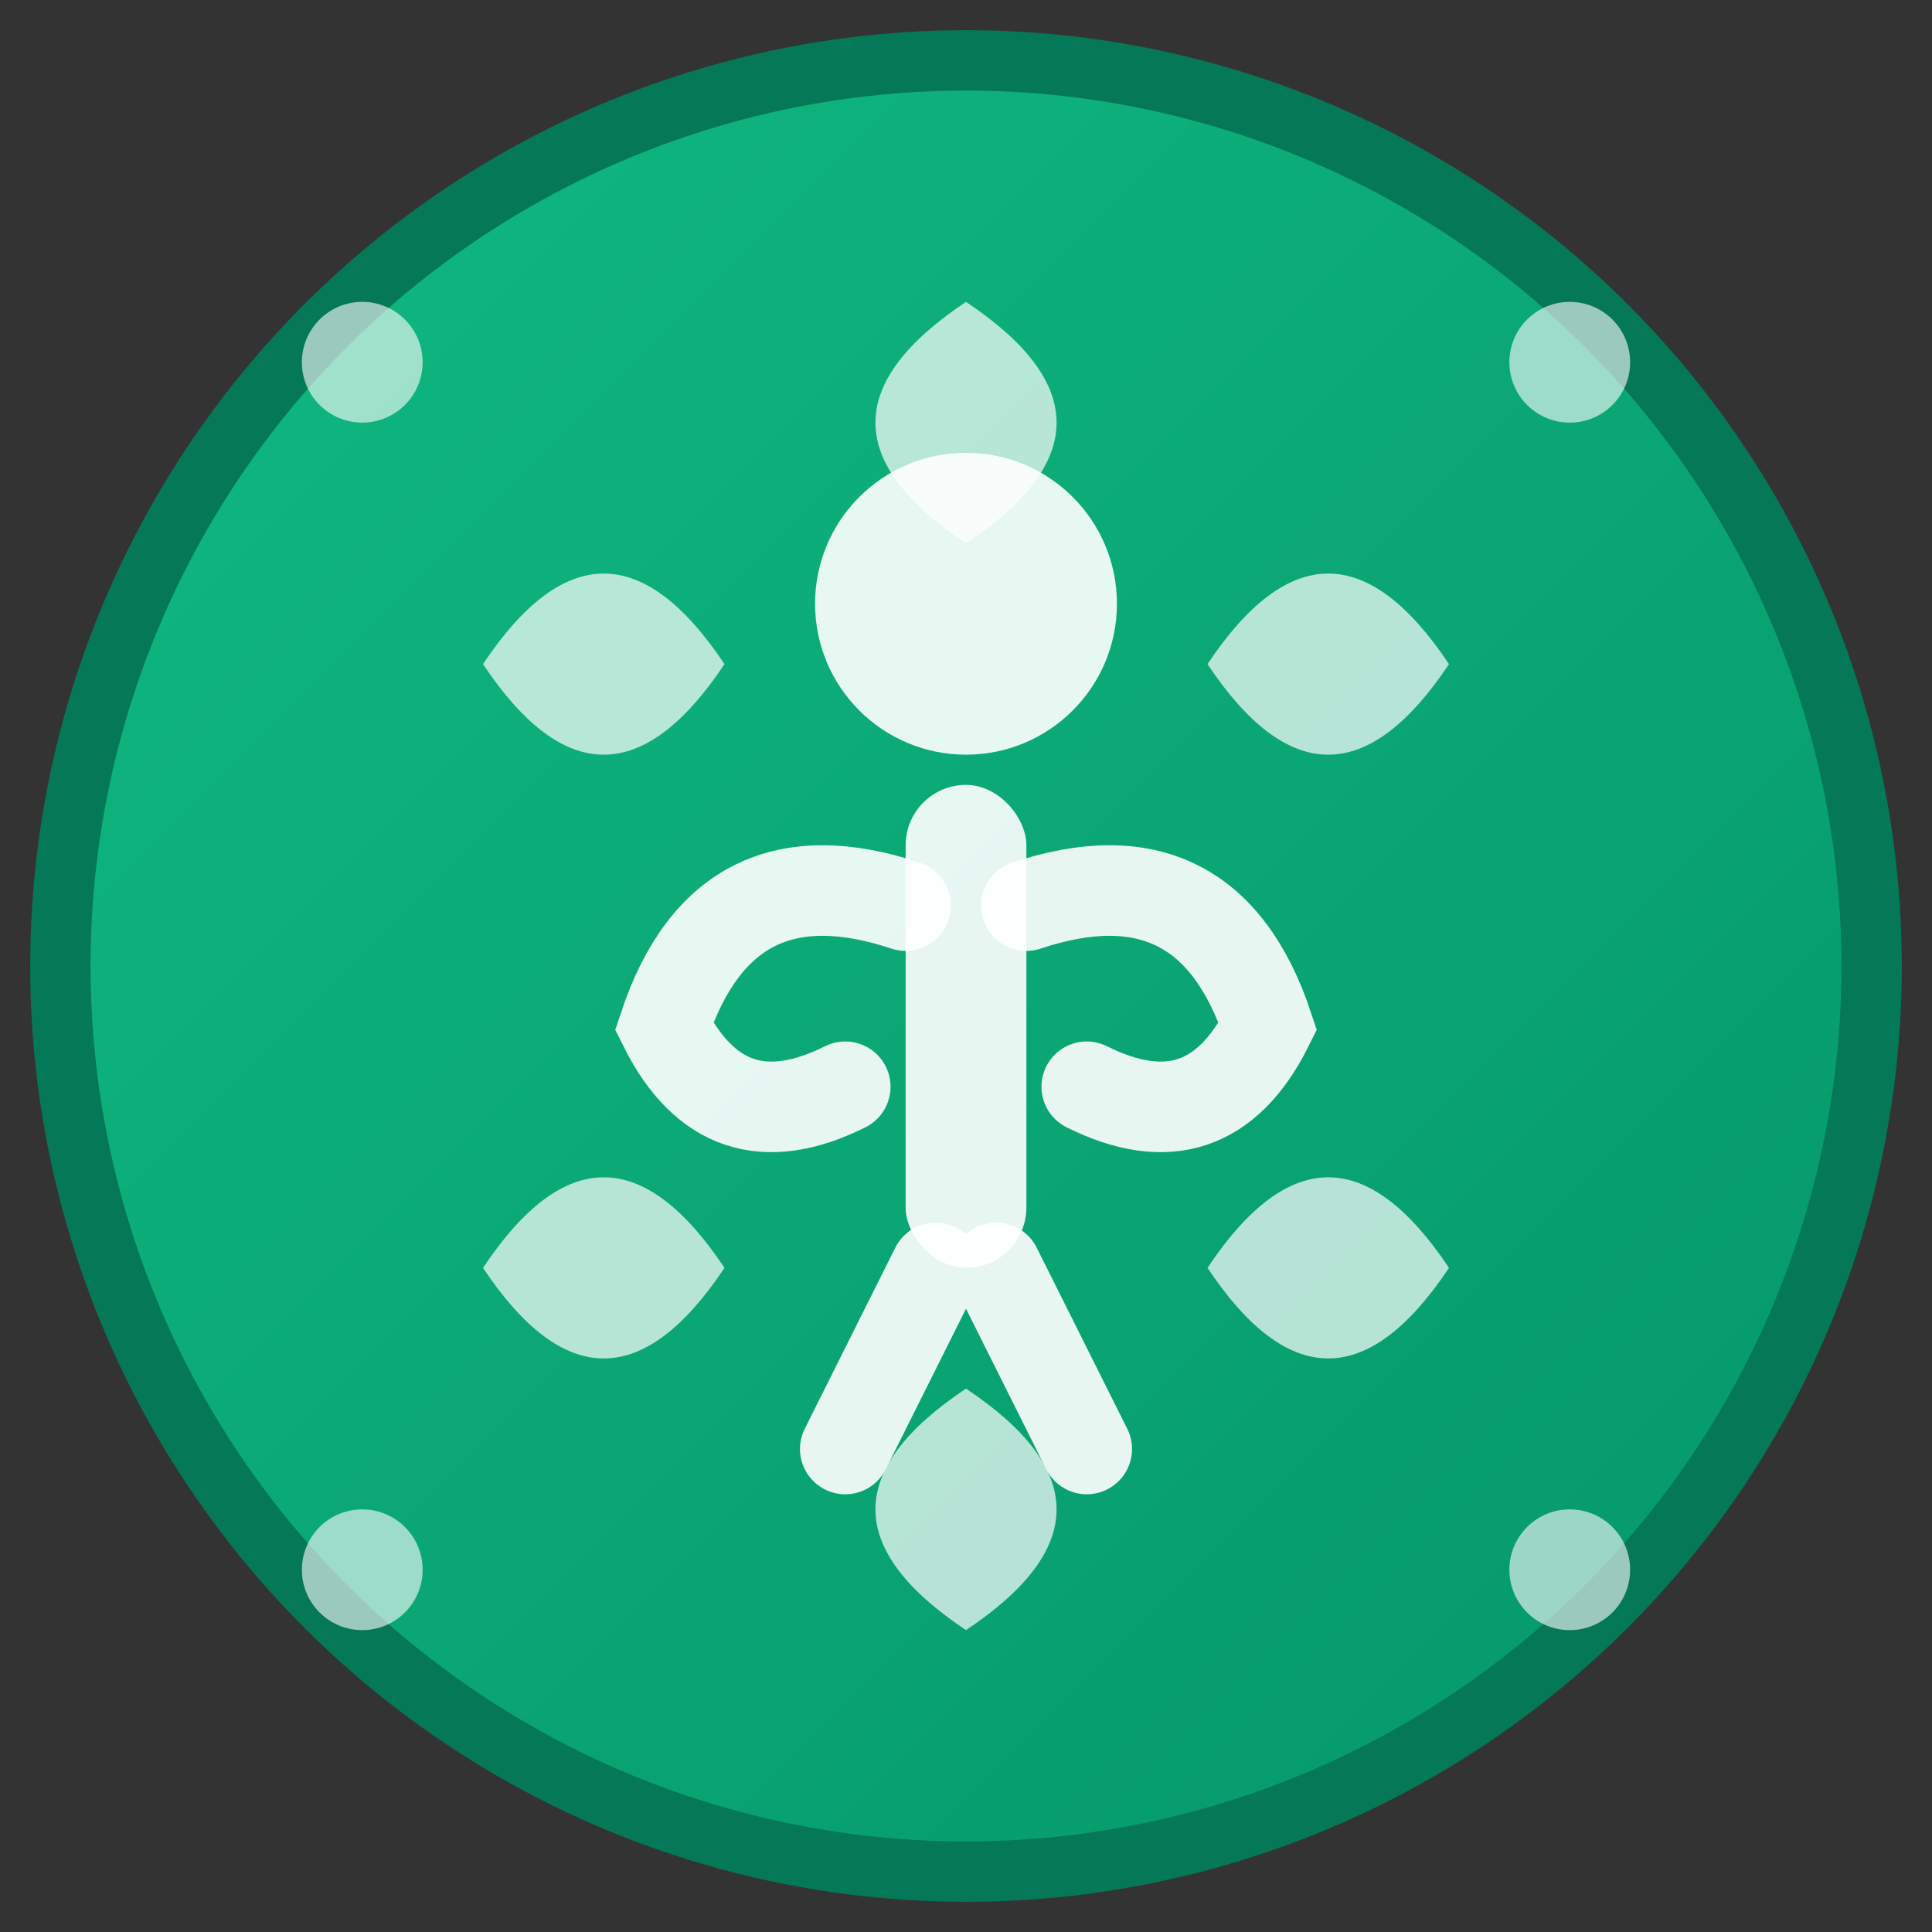
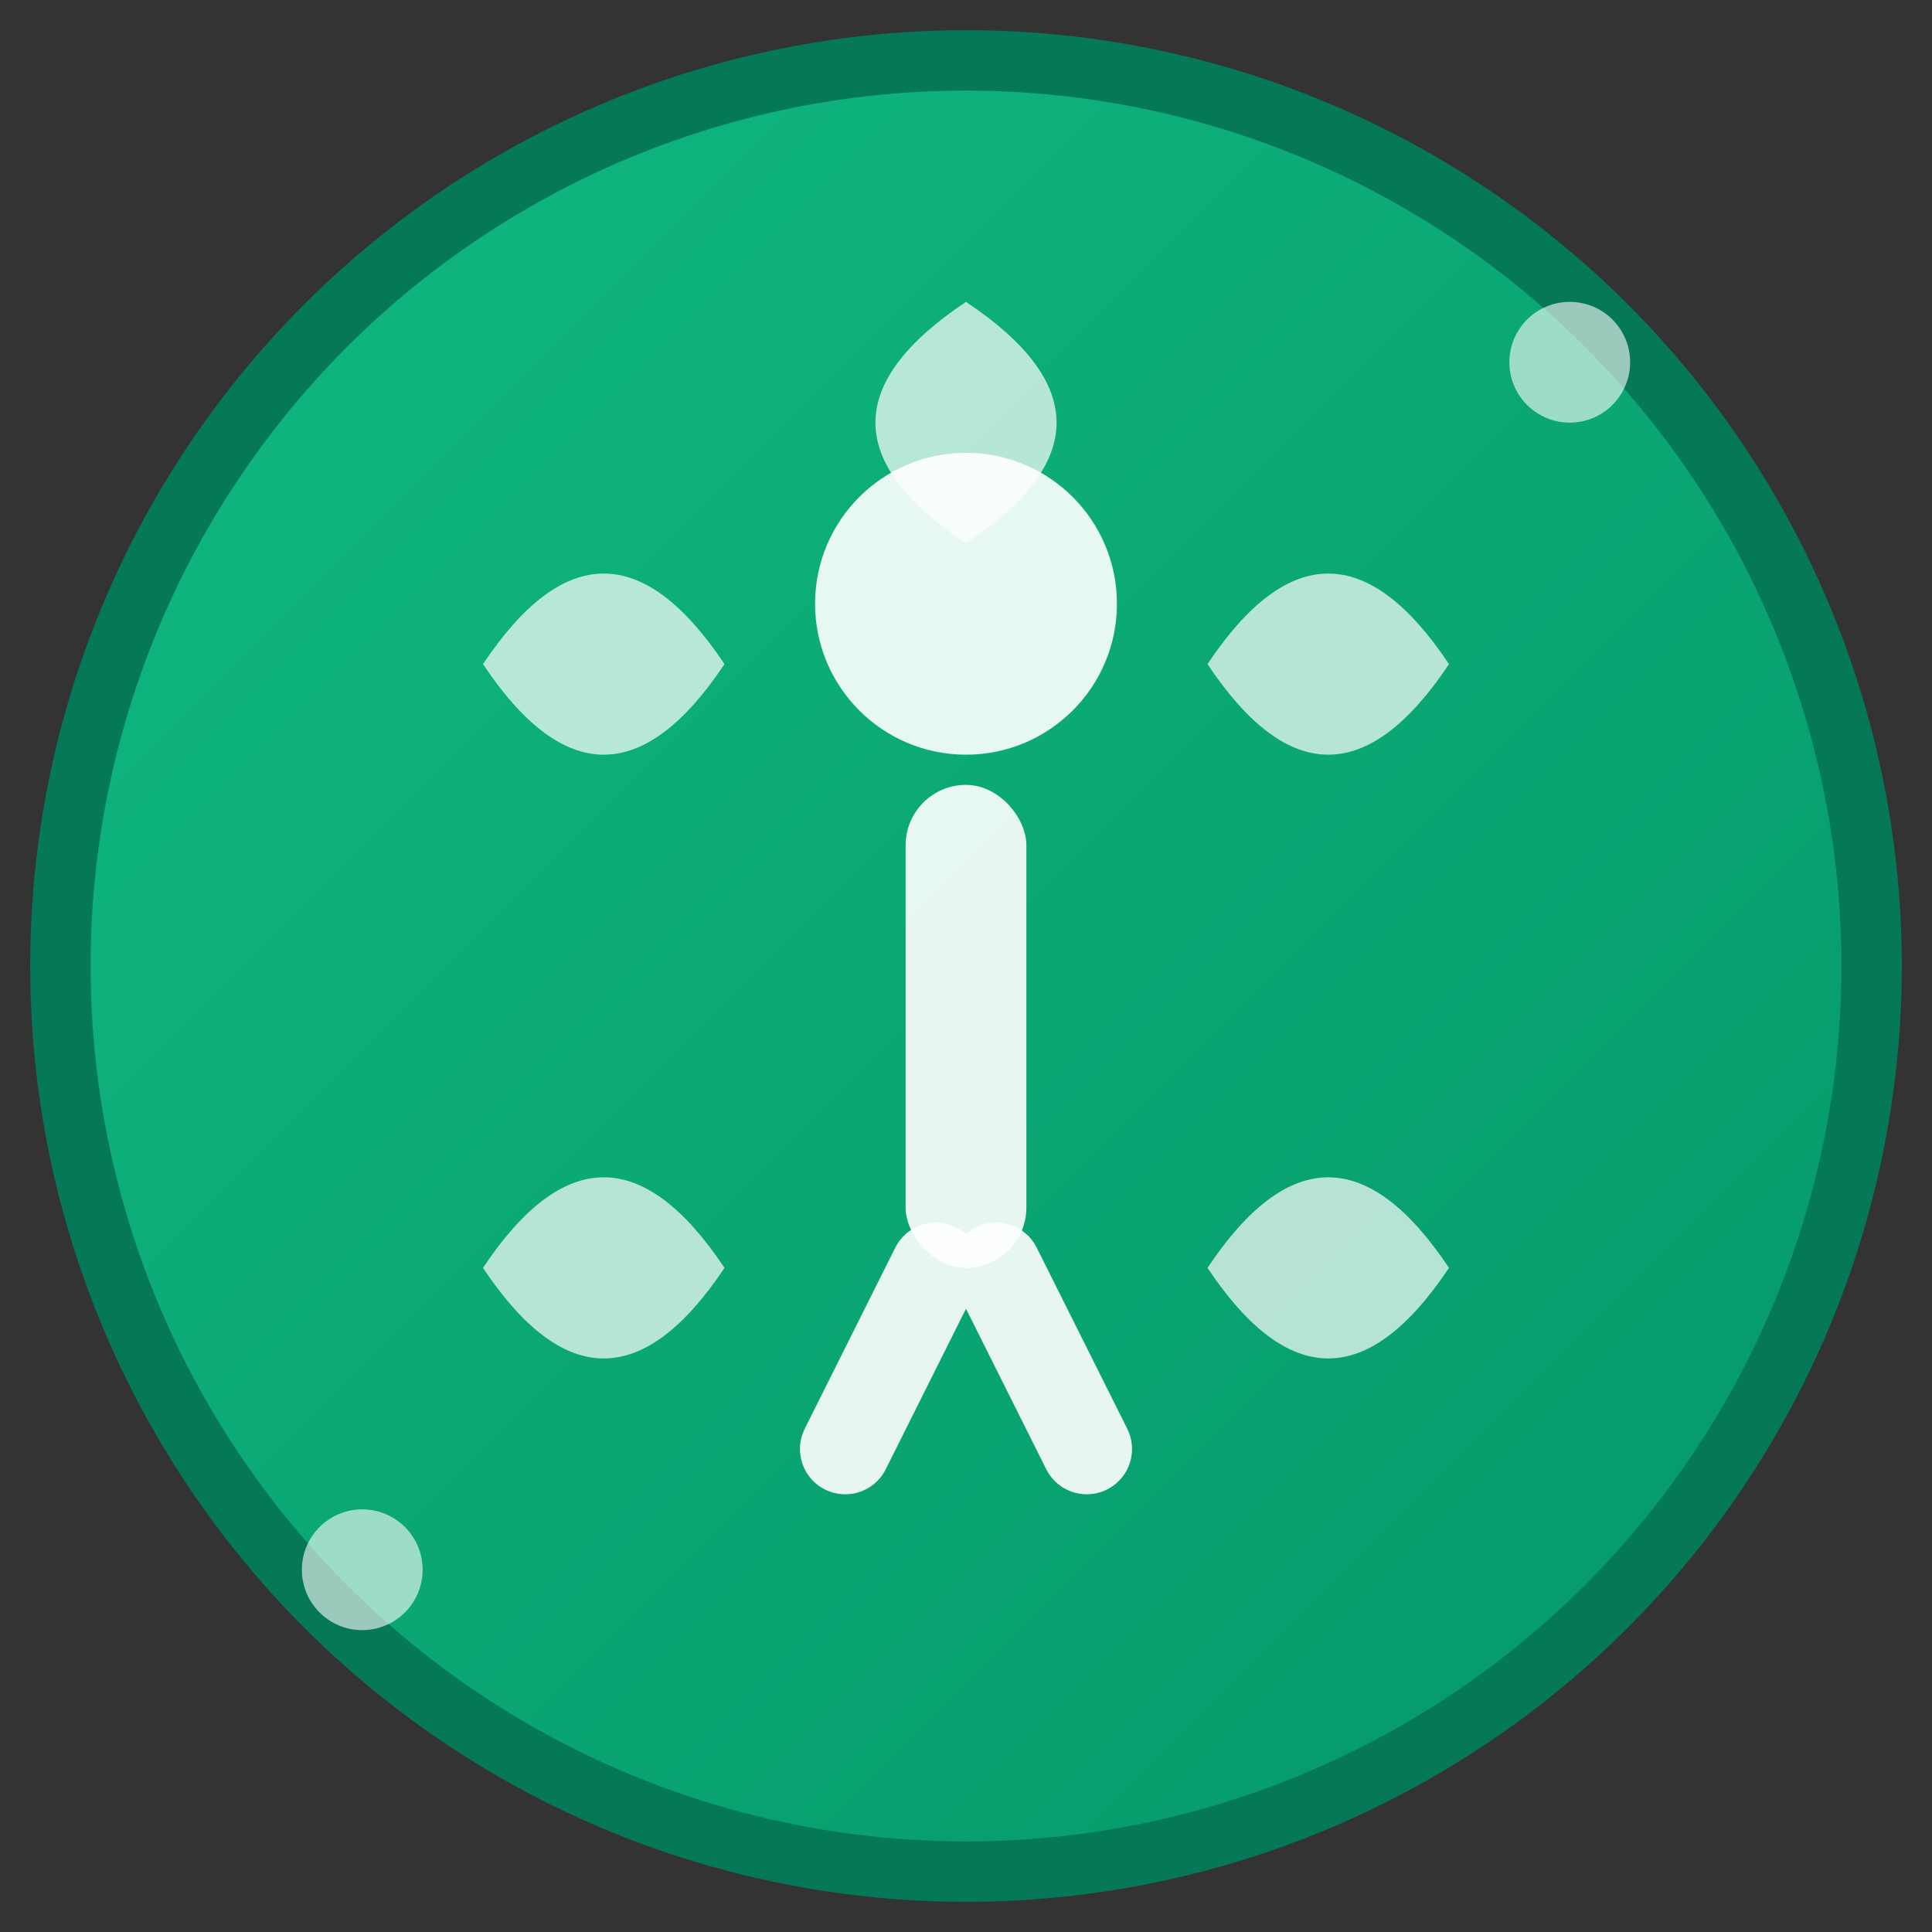
<svg xmlns="http://www.w3.org/2000/svg" width="32" height="32" viewBox="0 0 32 32">
  <rect x="0" y="0" width="32" height="32" fill="#333333" stroke="none" />
  <defs>
    <linearGradient id="gradient" x1="0%" y1="0%" x2="100%" y2="100%">
      <stop offset="0%" style="stop-color:#10b981;stop-opacity:1" />
      <stop offset="100%" style="stop-color:#059669;stop-opacity:1" />
    </linearGradient>
  </defs>
  <circle cx="16" cy="16" r="15" fill="url(#gradient)" stroke="#047857" stroke-width="1" />
  <g transform="translate(16, 16)">
    <circle cx="0" cy="-6" r="2.5" fill="#ffffff" opacity="0.9" />
    <rect x="-1" y="-3" width="2" height="8" rx="1" fill="#ffffff" opacity="0.9" />
-     <path d="M -1 -1 Q -4 -2 -5 1 Q -4 3 -2 2" fill="none" stroke="#ffffff" stroke-width="1.5" stroke-linecap="round" opacity="0.9" />
-     <path d="M 1 -1 Q 4 -2 5 1 Q 4 3 2 2" fill="none" stroke="#ffffff" stroke-width="1.5" stroke-linecap="round" opacity="0.9" />
    <path d="M -0.5 5 L -2 8 M 0.5 5 L 2 8" stroke="#ffffff" stroke-width="1.5" stroke-linecap="round" opacity="0.9" />
    <path d="M 0 -11 Q -3 -9 0 -7 Q 3 -9 0 -11" fill="#ffffff" opacity="0.7" />
    <path d="M 8 -5 Q 6 -8 4 -5 Q 6 -2 8 -5" fill="#ffffff" opacity="0.7" />
    <path d="M 8 5 Q 6 2 4 5 Q 6 8 8 5" fill="#ffffff" opacity="0.7" />
-     <path d="M 0 11 Q 3 9 0 7 Q -3 9 0 11" fill="#ffffff" opacity="0.7" />
    <path d="M -8 5 Q -6 8 -4 5 Q -6 2 -8 5" fill="#ffffff" opacity="0.7" />
    <path d="M -8 -5 Q -6 -2 -4 -5 Q -6 -8 -8 -5" fill="#ffffff" opacity="0.7" />
  </g>
-   <circle cx="6" cy="6" r="1" fill="#ffffff" opacity="0.6" />
  <circle cx="26" cy="6" r="1" fill="#ffffff" opacity="0.6" />
  <circle cx="6" cy="26" r="1" fill="#ffffff" opacity="0.6" />
-   <circle cx="26" cy="26" r="1" fill="#ffffff" opacity="0.6" />
</svg>